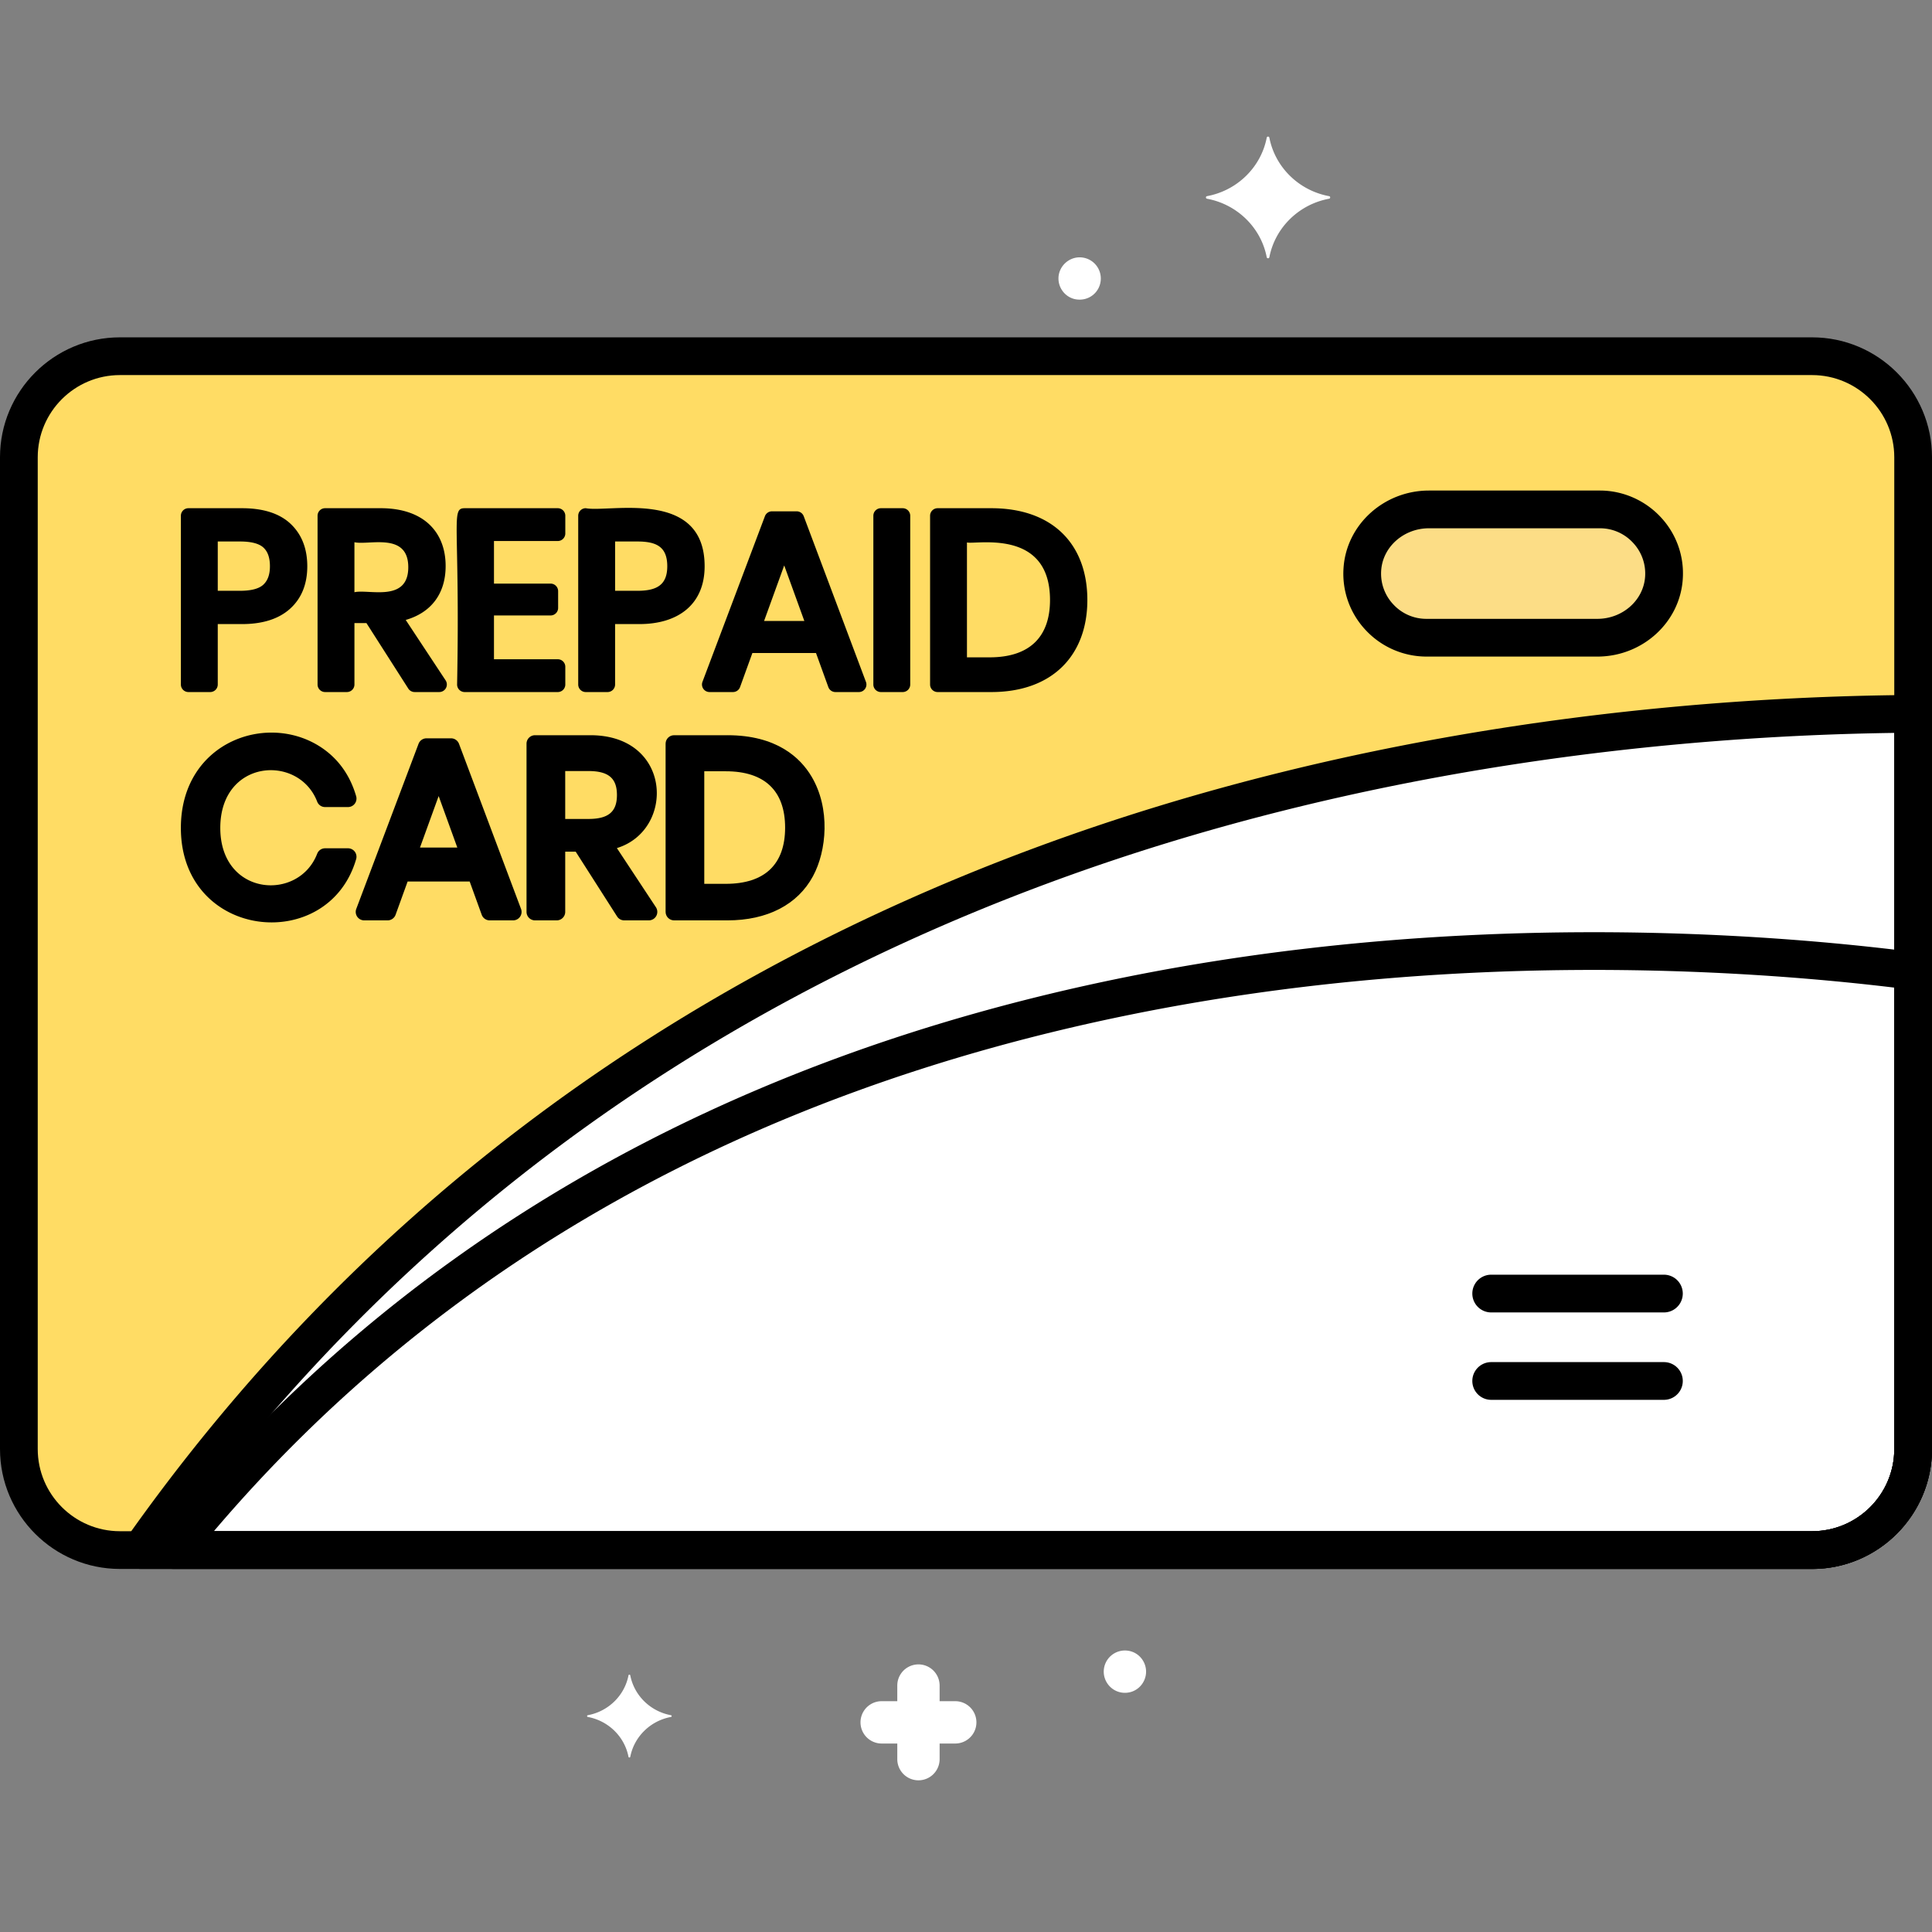
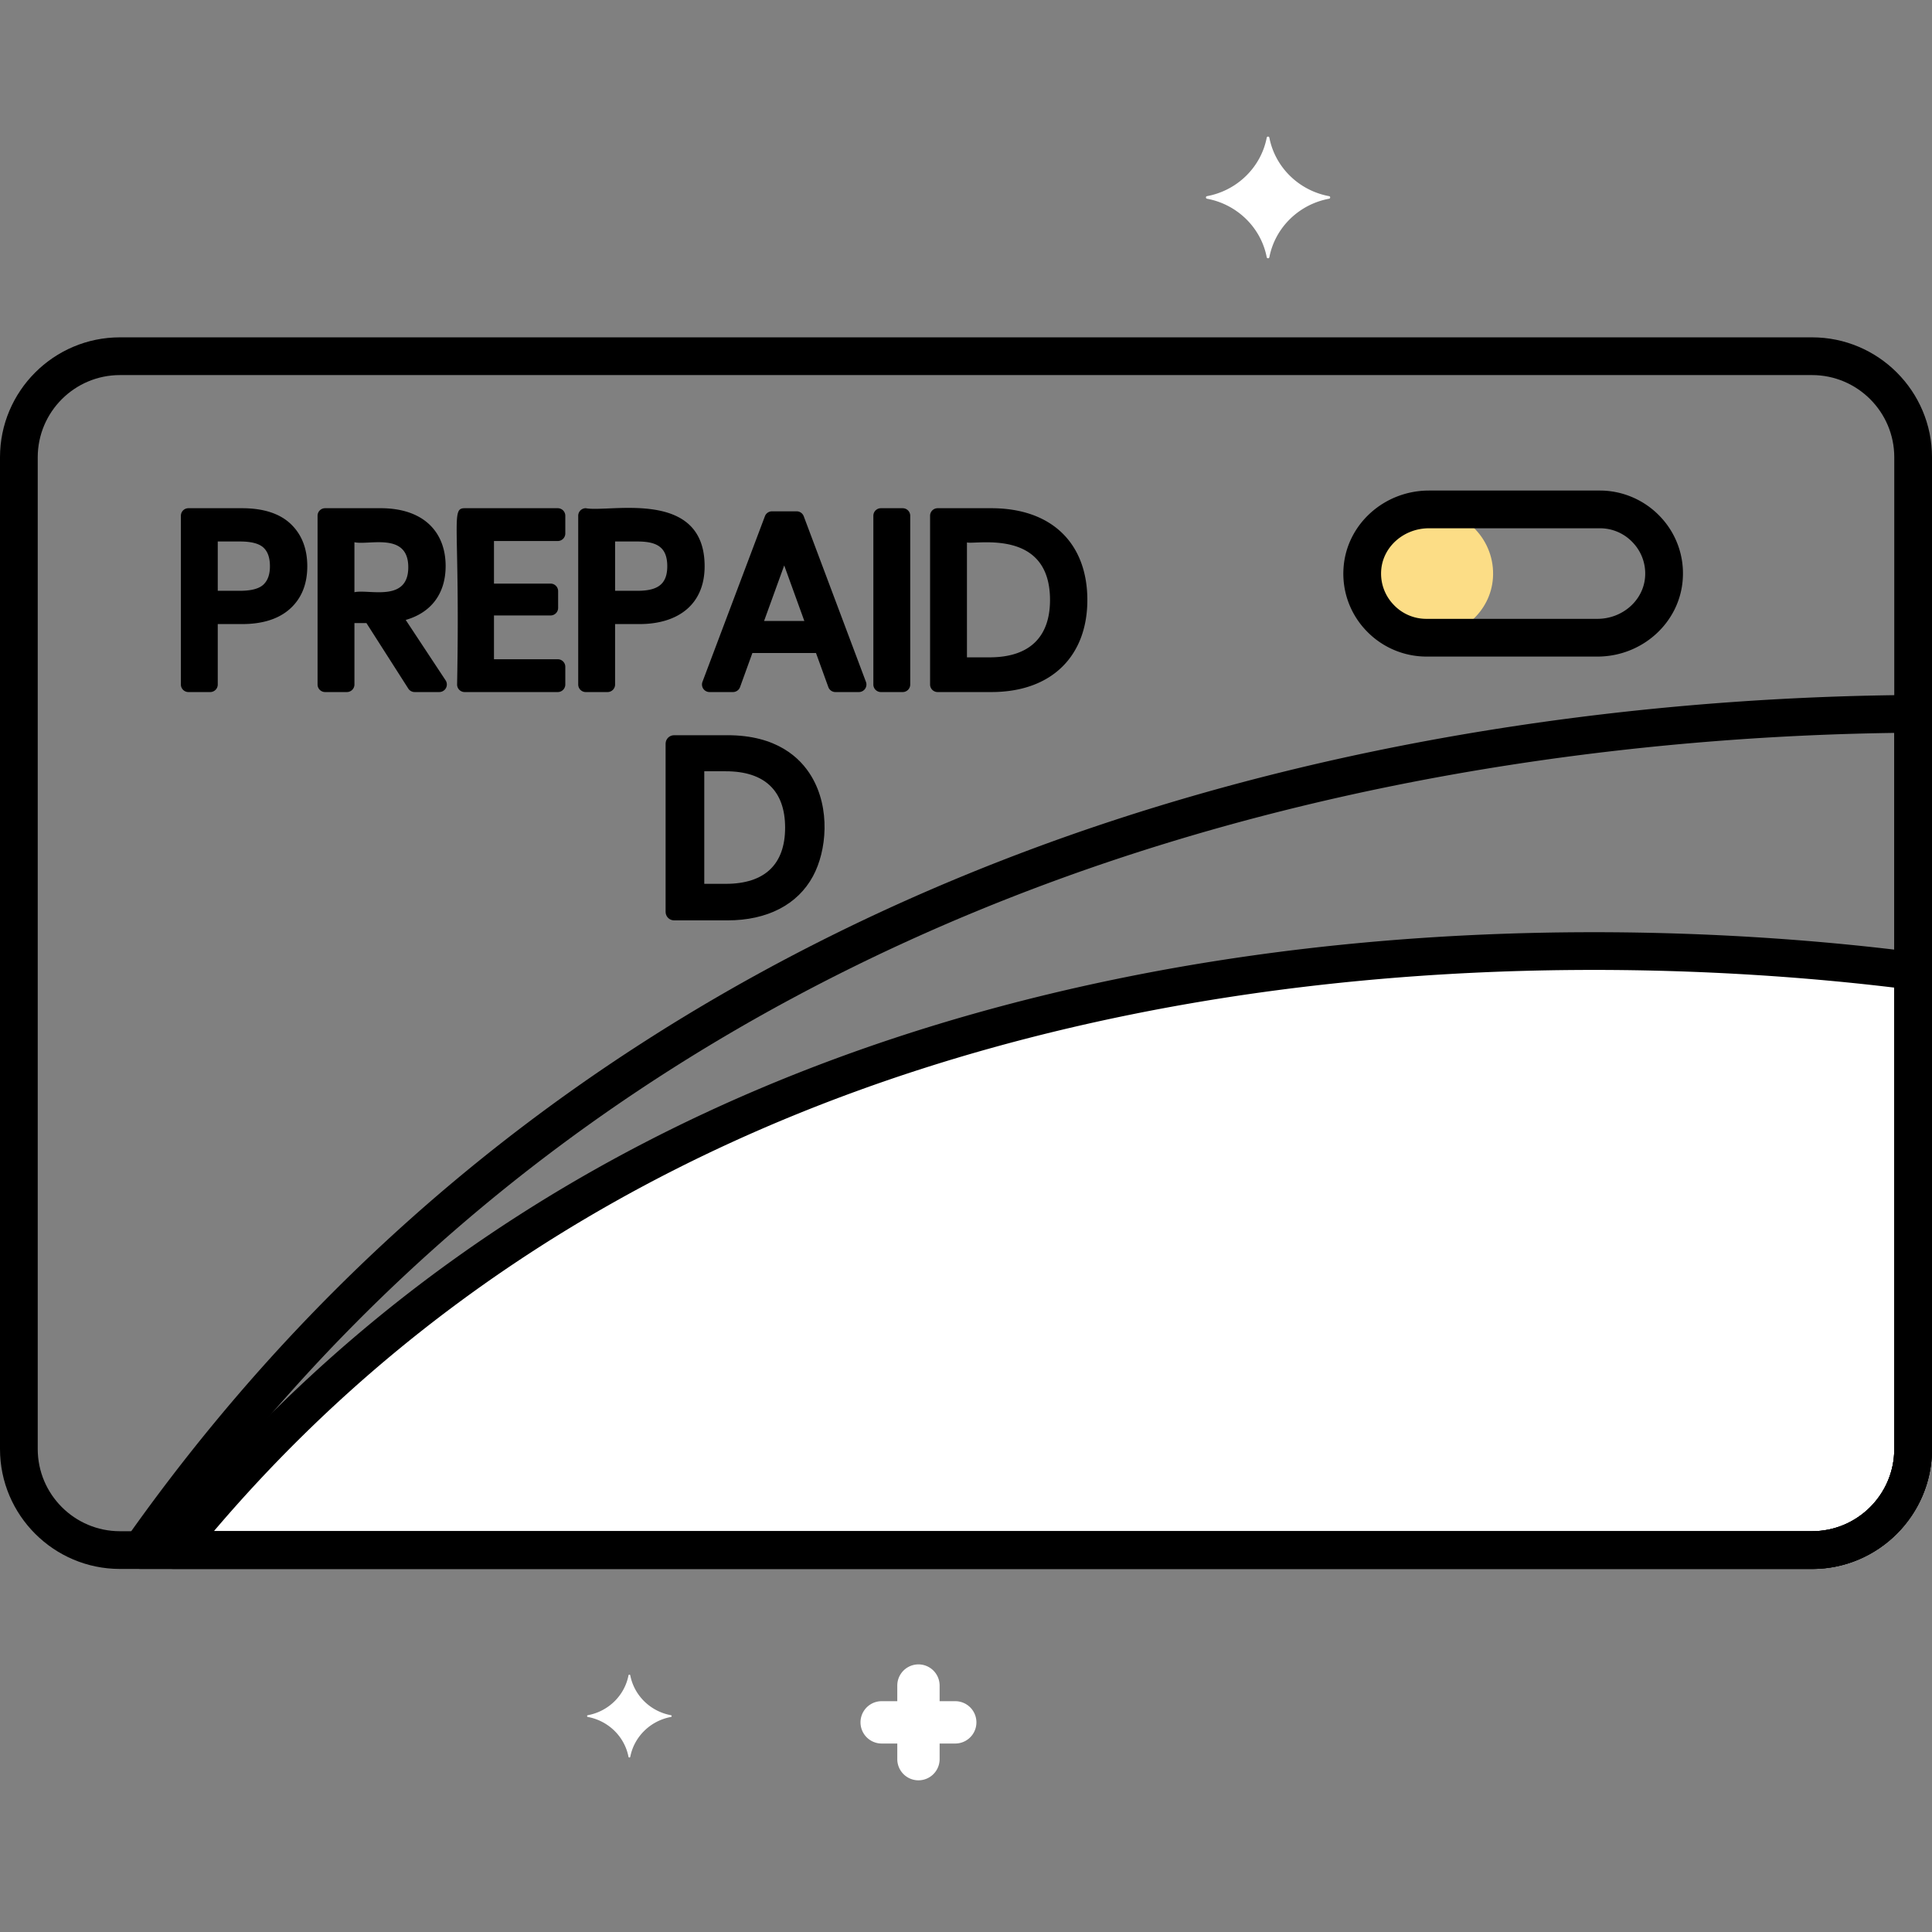
<svg xmlns="http://www.w3.org/2000/svg" width="288" height="288">
  <rect width="100%" height="100%" fill="#808080" stroke="none" />
  <svg viewBox="0 0 256 256" width="288" height="288">
-     <path fill="#ffdc64" d="M240.108 47.2H15.892C8.527 47.2 2.5 53.226 2.5 60.592v131.41c0 7.365 6.026 13.392 13.391 13.392h224.217c7.365 0 13.391-6.026 13.391-13.392V60.592c.001-7.366-6.026-13.392-13.391-13.392z" class="coloredb311 svgShape" />
-     <path fill="#fcdd86" d="M212 67.5h-22.656c-4.532 0-8.521 3.399-8.825 7.921-.332 4.934 3.614 9.079 8.48 9.079h22.656c4.532 0 8.521-3.399 8.825-7.921.333-4.934-3.613-9.079-8.48-9.079z" class="colorfcdd86 svgShape" />
-     <path fill="#fff" d="M253.5 94.588c-61.684.43-168.228 16.309-234.815 110.805h221.423c7.365 0 13.391-6.026 13.391-13.392V94.588z" class="colorc7d7e5 svgShape" />
+     <path fill="#fcdd86" d="M212 67.5h-22.656c-4.532 0-8.521 3.399-8.825 7.921-.332 4.934 3.614 9.079 8.48 9.079c4.532 0 8.521-3.399 8.825-7.921.333-4.934-3.613-9.079-8.48-9.079z" class="colorfcdd86 svgShape" />
    <path fill="#fff" d="M23.024 205.393h217.085c7.365 0 13.391-6.026 13.391-13.392v-63.345c-41.247-5.288-159.452-11.453-230.476 76.737z" class="coloredf4fc svgShape" />
-     <path d="M220.477 173.904h-22.886a2.5 2.5 0 110-5h22.886a2.5 2.5 0 110 5zm0 11.582h-22.886a2.5 2.5 0 110-5h22.886a2.5 2.5 0 110 5zM47.013 112.853a1.13 1.13 0 00-.9-.45h-3.035c-.467 0-.879.282-1.05.72-2.459 6.384-12.838 5.634-12.838-3.42 0-9.124 10.394-9.829 12.838-3.483l.001.002c.17.437.582.718 1.049.718h3.035c.352 0 .688-.168.9-.451s.278-.652.18-.989c-.741-2.545-2.11-4.586-4.069-6.068-7.124-5.381-19.157-1.385-19.157 10.27 0 14.821 19.524 16.844 23.224 4.14.1-.337.034-.707-.178-.989zM60.82 98.561c0-.001 0-.001 0 0a1.13 1.13 0 00-1.053-.73h-3.256a1.13 1.13 0 00-1.052.728l-8.251 21.873a1.124 1.124 0 001.053 1.522h3.099c.471 0 .896-.298 1.057-.742l1.596-4.41h8.22l1.597 4.411c.161.443.586.741 1.057.741h3.098a1.123 1.123 0 001.053-1.521zm-.223 13.746H55.65l2.474-6.826zm21.143.068c7.72-2.362 7.357-14.955-3.512-14.955h-7.335c-.62 0-1.125.504-1.125 1.125v22.284c0 .62.504 1.125 1.125 1.125h2.877c.62 0 1.125-.504 1.125-1.125v-7.979h1.388l5.483 8.583c.207.326.562.52.948.52h3.258a1.124 1.124 0 00.938-1.744zm.008-7.034c0 2.225-1.129 3.174-3.775 3.174h-3.079v-6.348h3.079c2.646 0 3.775.949 3.775 3.174z" class="color000 svgShape" />
    <path d="M96.401 97.42H89.32c-.62 0-1.125.504-1.125 1.125v22.284c0 .62.504 1.125 1.125 1.125h7.081c5.262 0 9.285-2.079 11.324-5.852 1.817-3.354 2.333-8.969-.194-13.212-1.486-2.496-4.624-5.47-11.13-5.47zm7.631 12.25c0 4.869-2.716 7.442-7.853 7.442H93.32v-14.914h2.858c5.138 0 7.854 2.584 7.854 7.472z" class="color000 svgShape" />
-     <path fill="#fff" d="M142.507 39.653c1.843.333 3.355-1.042 3.355-2.749a2.803 2.803 0 00-2.805-2.805c-1.509 0-2.805 1.248-2.805 2.805 0 1.335.96 2.504 2.255 2.749z" class="colorf5c84c svgShape" />
    <path fill="#fff" d="M159.943 26.334c3.995.744 7.144 3.829 7.904 7.743.038.197.312.197.351 0 .76-3.914 3.908-6.999 7.904-7.743a.173.173 0 000-.344c-3.995-.744-7.144-3.829-7.904-7.743a.178.178 0 00-.351 0c-.76 3.914-3.908 6.999-7.904 7.743-.2.037-.2.306 0 .344z" class="coloref4460 svgShape" />
    <path fill="#fff" d="M77.895 227.273c2.721-.507 4.865-2.607 5.382-5.272a.121.121 0 01.239 0c.517 2.665 2.661 4.766 5.382 5.272a.118.118 0 010 .234c-2.721.507-4.865 2.607-5.382 5.272a.121.121 0 01-.239 0c-.517-2.665-2.661-4.766-5.382-5.272a.118.118 0 010-.234z" class="color3caadc svgShape" />
-     <path fill="#fff" d="M149.606 218.753c1.335.252 2.255 1.45 2.255 2.749 0 1.482-1.186 2.805-2.805 2.805-1.59 0-2.805-1.305-2.805-2.805a2.808 2.808 0 013.355-2.749z" class="colorf5c84c svgShape" />
    <path fill="#fff" d="M126.575 231.026h-2.07v2.07a2.805 2.805 0 01-5.61 0v-2.07h-2.069a2.805 2.805 0 010-5.61h2.069v-2.07a2.805 2.805 0 015.61 0v2.07h2.07a2.805 2.805 0 010 5.61z" class="color87d147 svgShape" />
    <path d="M240.108 207.893H15.892C7.129 207.893 0 200.764 0 192.001V60.592C0 51.829 7.129 44.7 15.892 44.7h224.217c8.763 0 15.892 7.129 15.892 15.892v131.41c-.001 8.762-7.13 15.891-15.893 15.891zM15.892 49.7C9.886 49.7 5 54.586 5 60.592v131.41c0 6.006 4.886 10.892 10.892 10.892h224.217c6.006 0 10.892-4.886 10.892-10.892V60.592c0-6.006-4.886-10.892-10.892-10.892z" class="color000 svgShape" />
    <path d="M32.072 67.341h-7.104a1 1 0 00-1 1v22.36a1 1 0 001 1h2.886a1 1 0 001-1v-8.007h3.219c2.716 0 4.851-.678 6.344-2.016 1.526-1.365 2.3-3.265 2.3-5.645 0-2.349-.746-4.242-2.218-5.628-1.456-1.37-3.617-2.064-6.427-2.064zm-3.218 4.41h2.965c1.482 0 2.526.276 3.103.821.568.538.845 1.343.845 2.461 0 1.079-.278 1.87-.85 2.418-.575.552-1.617.832-3.098.832h-2.965zM53.76 82.145c3.352-.961 5.289-3.465 5.289-7.144 0-4.442-2.846-7.661-8.611-7.661h-7.359a1 1 0 00-1 1V90.7a1 1 0 001 1h2.886a1 1 0 001-1v-8.135h1.592l5.541 8.673a1 1 0 00.843.461h3.269a1.001 1.001 0 00.835-1.551zm.339-6.985c0 4.716-5.256 2.872-7.135 3.313v-6.626c1.879.44 7.135-1.398 7.135 3.313zm19.807-7.819H61.568c-1.884 0-.589 1.918-1 23.36a1 1 0 001 1h12.338a1 1 0 001-1v-2.347a1 1 0 00-1-1h-8.452v-5.803h7.501a1 1 0 001-1v-2.22a1 1 0 00-1-1h-7.501v-5.644h8.452a1 1 0 001-1V68.34a.999.999 0 00-1-.999zm3.711 0a1 1 0 00-1 1v22.36a1 1 0 001 1h2.886a1 1 0 001-1v-8.007h3.22c5.145 0 8.644-2.609 8.644-7.661-.001-10.378-12.66-7.085-15.75-7.692zm10.799 7.692c0 2.51-1.438 3.25-3.948 3.25h-2.965v-6.532h2.965c2.552 0 3.948.73 3.948 3.282zm18.081-6.632a1 1 0 00-.937-.648h-3.268c-.416 0-.789.258-.936.647L93.08 90.348a1.002 1.002 0 00.935 1.353h3.107a1 1 0 00.94-.66l1.632-4.51h8.431l1.633 4.51c.144.396.52.66.94.66h3.107a.998.998 0 00.936-1.352zm.08 13.878h-5.332l2.667-7.356zm13.033-14.938h-2.886a1 1 0 00-1 1v22.36a1 1 0 001 1h2.886a1 1 0 001-1v-22.36a1 1 0 00-1-1zm11.736 0h-7.105a1 1 0 00-1 1v22.36a1 1 0 001 1h7.105c8.142 0 12.734-4.904 12.734-12.196 0-7.4-4.605-12.164-12.734-12.164zm7.786 12.164c0 4.771-2.578 7.596-8.009 7.596h-2.997V71.878c1.21.307 11.006-1.905 11.006 7.627zM211.656 87H189a11.035 11.035 0 01-8.029-3.497 10.894 10.894 0 01-2.945-8.25c.386-5.75 5.359-10.253 11.319-10.253H212c3.025 0 5.952 1.275 8.03 3.498a10.889 10.889 0 012.944 8.25C222.589 82.496 217.617 87 211.656 87zm-22.311-17c-3.339 0-6.12 2.455-6.331 5.589a5.944 5.944 0 001.609 4.5A5.94 5.94 0 00189 82h22.656c3.339 0 6.119-2.455 6.33-5.588a5.947 5.947 0 00-1.608-4.5A5.938 5.938 0 00212 70zm50.763 137.893H18.686a2.499 2.499 0 01-2.044-3.94c29.688-42.133 70.204-72.945 120.419-91.581 44.197-16.402 87.705-20.084 116.422-20.284a2.502 2.502 0 012.517 2.5v97.414c0 8.762-7.129 15.891-15.892 15.891zm-216.546-5h216.546c6.006 0 10.892-4.886 10.892-10.892V97.114c-28.303.393-69.954 4.268-112.199 19.945-47.67 17.691-86.417 46.558-115.239 85.834z" class="color000 svgShape" />
    <path d="M240.108 207.893H23.023a2.5 2.5 0 01-1.947-4.068c30.92-38.392 73.937-63.391 127.856-74.304 44.19-8.943 84.682-5.934 104.886-3.344a2.5 2.5 0 012.182 2.479v63.345c0 8.763-7.129 15.892-15.892 15.892zm-211.771-5h211.771c6.006 0 10.892-4.886 10.892-10.892v-61.137c-20.537-2.474-59.127-4.934-101.075 3.556-50.811 10.285-91.689 33.312-121.588 68.473z" class="color000 svgShape" />
  </svg>
</svg>